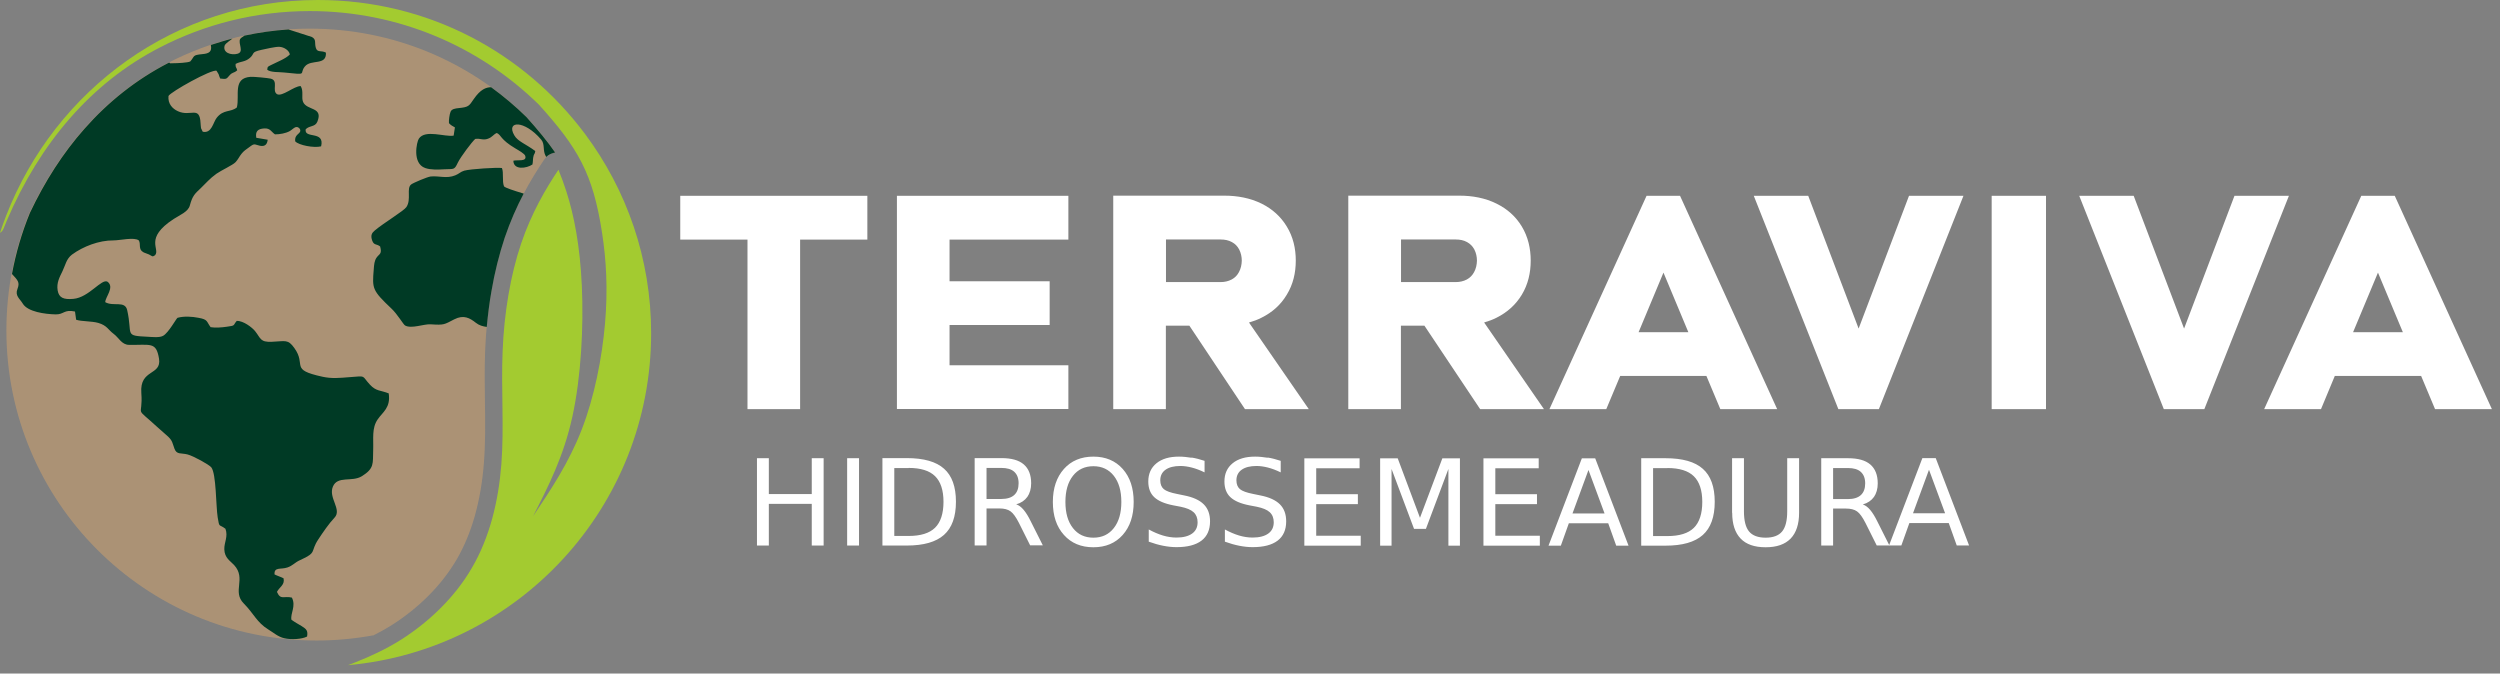
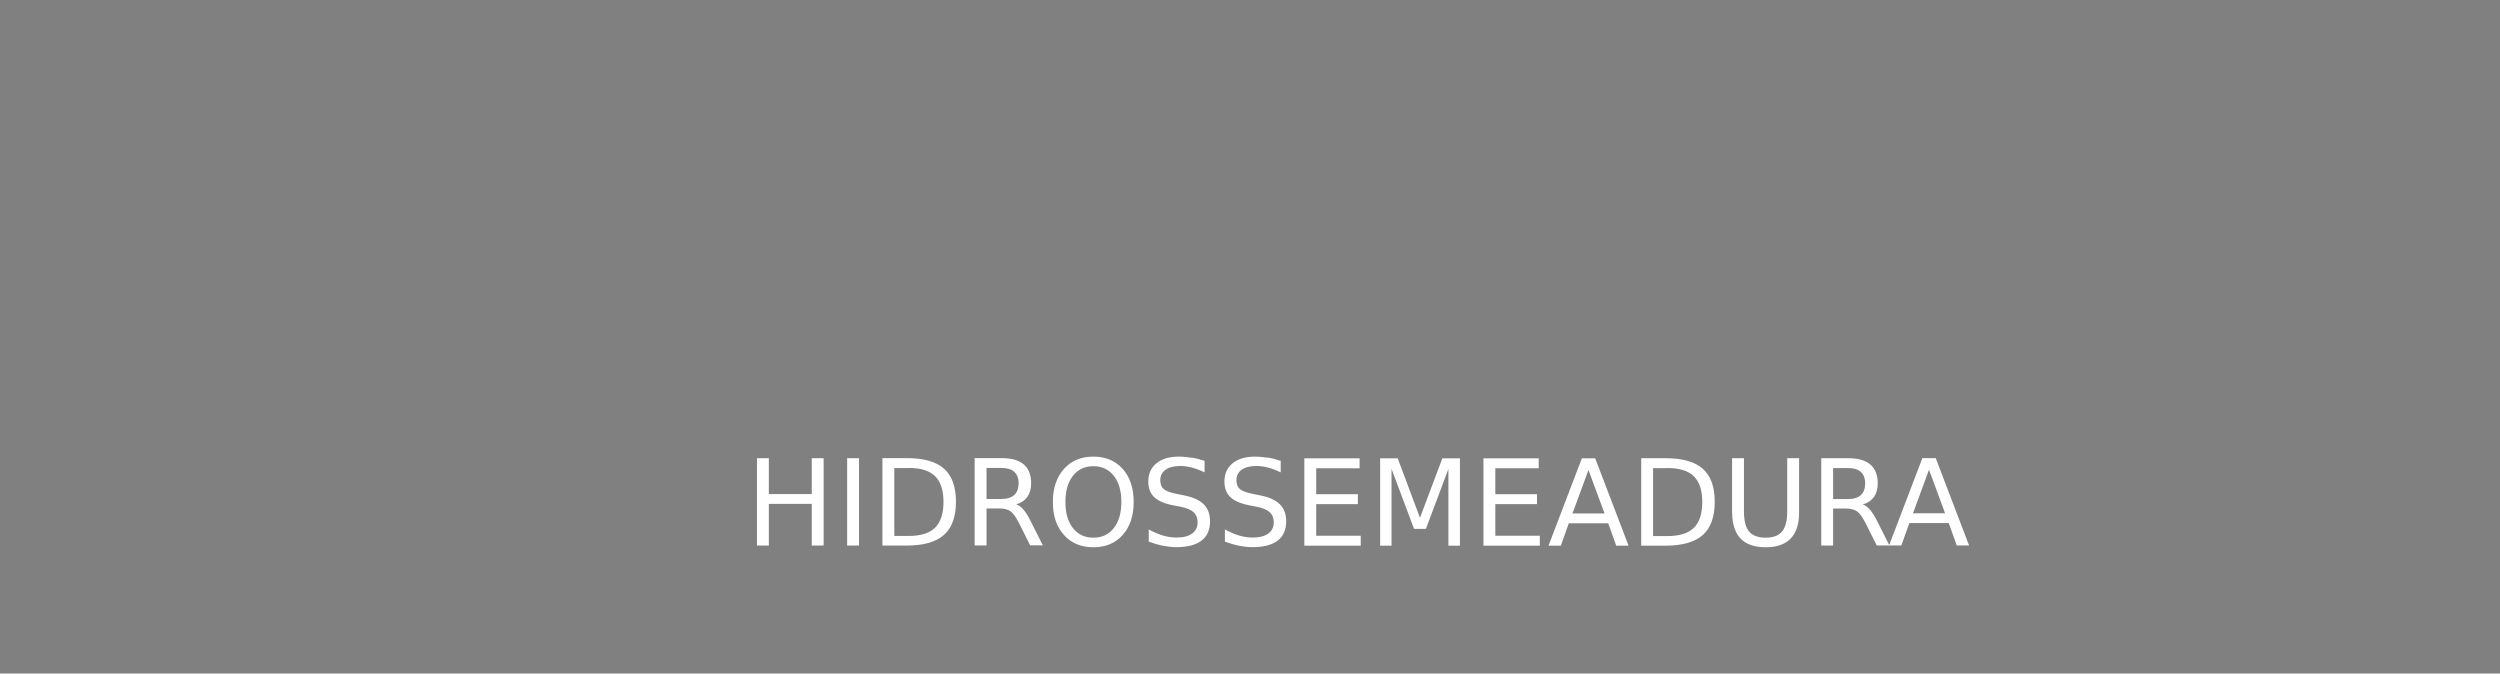
<svg xmlns="http://www.w3.org/2000/svg" width="219" height="59" viewBox="0 0 219 59" fill="none">
  <rect x="0" y="0" width="219" height="59" fill="#808080" stroke="none" />
  <g clip-path="url(#clip0_1_3)">
    <path d="M66.31 47.79H67.35V44.14H71.11V47.79H72.15V40.14H71.11V43.28H67.35V40.14H66.31V47.79ZM74.21 47.79H75.25V40.14H74.21V47.79ZM79.59 40.99C80.65 40.99 81.42 41.23 81.91 41.71C82.4 42.19 82.65 42.94 82.65 43.96C82.65 44.98 82.4 45.75 81.91 46.23C81.42 46.71 80.65 46.95 79.59 46.95H78.34V41H79.59V40.99ZM77.3 47.79H79.43C80.91 47.79 81.99 47.48 82.69 46.86C83.39 46.24 83.74 45.27 83.74 43.95C83.74 42.63 83.39 41.67 82.7 41.06C82.01 40.44 80.92 40.13 79.43 40.13H77.3V47.78V47.79ZM89.99 43.54C90.21 43.22 90.33 42.82 90.33 42.34C90.33 41.6 90.11 41.05 89.68 40.68C89.25 40.31 88.6 40.13 87.72 40.13H85.38V47.78H86.42V44.54H87.55C87.96 44.54 88.28 44.62 88.52 44.79C88.76 44.96 89 45.3 89.26 45.81L90.24 47.77H91.35L90.3 45.68C90.09 45.25 89.88 44.91 89.67 44.66C89.46 44.41 89.24 44.25 89.02 44.18C89.45 44.06 89.77 43.84 90 43.52L89.99 43.54ZM87.72 40.99C88.22 40.99 88.6 41.1 88.85 41.33C89.1 41.56 89.23 41.89 89.23 42.34C89.23 42.79 89.1 43.13 88.85 43.36C88.6 43.59 88.22 43.71 87.72 43.71H86.42V40.99H87.72ZM97.57 41.68C98.01 42.24 98.23 43 98.23 43.97C98.23 44.94 98.01 45.7 97.57 46.26C97.13 46.82 96.54 47.1 95.78 47.1C95.02 47.1 94.43 46.82 93.99 46.26C93.55 45.7 93.33 44.94 93.33 43.97C93.33 43 93.55 42.24 93.99 41.68C94.43 41.12 95.03 40.84 95.78 40.84C96.53 40.84 97.13 41.12 97.57 41.68ZM93.2 41.08C92.56 41.8 92.23 42.76 92.23 43.97C92.23 45.18 92.55 46.14 93.2 46.86C93.84 47.58 94.7 47.94 95.78 47.94C96.86 47.94 97.71 47.58 98.35 46.86C98.99 46.14 99.31 45.18 99.31 43.97C99.31 42.76 98.99 41.8 98.35 41.08C97.71 40.36 96.85 40 95.78 40C94.71 40 93.84 40.36 93.2 41.08ZM104.38 40.1C104.01 40.04 103.64 40 103.28 40C102.44 40 101.79 40.19 101.31 40.58C100.83 40.97 100.59 41.5 100.59 42.18C100.59 42.76 100.76 43.22 101.11 43.55C101.46 43.88 102.01 44.12 102.79 44.27L103.42 44.39C103.95 44.5 104.32 44.65 104.56 44.87C104.79 45.08 104.91 45.38 104.91 45.75C104.91 46.18 104.75 46.51 104.43 46.74C104.11 46.97 103.65 47.09 103.06 47.09C102.67 47.09 102.27 47.03 101.87 46.91C101.47 46.79 101.05 46.61 100.63 46.38V47.45C101.07 47.61 101.49 47.73 101.9 47.81C102.31 47.89 102.69 47.93 103.06 47.93C104.02 47.93 104.75 47.74 105.25 47.36C105.75 46.98 106 46.41 106 45.67C106 45.05 105.82 44.55 105.45 44.18C105.08 43.81 104.51 43.55 103.74 43.4L103.11 43.27C102.54 43.16 102.16 43.02 101.95 42.85C101.75 42.68 101.64 42.42 101.64 42.08C101.64 41.68 101.79 41.37 102.1 41.15C102.41 40.93 102.84 40.82 103.4 40.82C103.72 40.82 104.06 40.87 104.41 40.96C104.76 41.05 105.13 41.19 105.52 41.38V40.37C105.13 40.24 104.75 40.14 104.38 40.08V40.1ZM111.05 40.1C110.68 40.04 110.31 40 109.95 40C109.11 40 108.46 40.19 107.98 40.58C107.5 40.97 107.26 41.5 107.26 42.18C107.26 42.76 107.43 43.22 107.78 43.55C108.13 43.88 108.68 44.12 109.46 44.27L110.09 44.39C110.62 44.5 110.99 44.65 111.23 44.87C111.46 45.08 111.58 45.38 111.58 45.75C111.58 46.18 111.42 46.51 111.1 46.74C110.78 46.97 110.32 47.09 109.73 47.09C109.34 47.09 108.94 47.03 108.54 46.91C108.14 46.79 107.72 46.61 107.3 46.38V47.45C107.74 47.61 108.16 47.73 108.57 47.81C108.98 47.89 109.36 47.93 109.73 47.93C110.69 47.93 111.42 47.74 111.92 47.36C112.42 46.98 112.67 46.41 112.67 45.67C112.67 45.05 112.49 44.55 112.12 44.18C111.75 43.81 111.18 43.55 110.41 43.4L109.78 43.27C109.21 43.16 108.83 43.02 108.62 42.85C108.42 42.68 108.31 42.42 108.31 42.08C108.31 41.68 108.46 41.37 108.77 41.15C109.08 40.93 109.51 40.82 110.07 40.82C110.39 40.82 110.73 40.87 111.08 40.96C111.43 41.05 111.8 41.19 112.19 41.38V40.37C111.8 40.24 111.42 40.14 111.05 40.08V40.1ZM114.27 47.8H119.2V46.93H115.3V44.16H118.95V43.29H115.3V41.02H119.1V40.15H114.26V47.8H114.27ZM120.9 47.8H121.9V41.08L123.87 46.33H124.91L126.88 41.08V47.8H127.89V40.15H126.35L124.39 45.36L122.44 40.15H120.9V47.8ZM129.96 47.8H134.89V46.93H130.99V44.16H134.64V43.29H130.99V41.02H134.79V40.15H129.95V47.8H129.96ZM140.56 44.98H137.75L139.15 41.17L140.56 44.98ZM135.64 47.8H136.73L137.43 45.84H140.88L141.58 47.8H142.66L139.74 40.15H138.57L135.65 47.8H135.64ZM146.06 41C147.12 41 147.89 41.24 148.38 41.72C148.87 42.2 149.12 42.95 149.12 43.97C149.12 44.99 148.87 45.76 148.38 46.24C147.89 46.72 147.12 46.96 146.06 46.96H144.81V41.01H146.06V41ZM143.77 47.8H145.9C147.38 47.8 148.46 47.49 149.16 46.87C149.86 46.25 150.21 45.28 150.21 43.96C150.21 42.64 149.86 41.68 149.17 41.07C148.48 40.45 147.39 40.14 145.9 40.14H143.77V47.79V47.8ZM151.74 44.92C151.74 45.92 151.99 46.67 152.48 47.18C152.97 47.69 153.7 47.94 154.67 47.94C155.64 47.94 156.36 47.69 156.86 47.18C157.35 46.67 157.6 45.92 157.6 44.92V40.14H156.56V44.79C156.56 45.61 156.41 46.2 156.11 46.56C155.81 46.92 155.33 47.1 154.67 47.1C154.01 47.1 153.52 46.92 153.22 46.56C152.92 46.2 152.77 45.61 152.77 44.79V40.14H151.73V44.92H151.74ZM164.15 43.55C164.37 43.23 164.49 42.83 164.49 42.35C164.49 41.61 164.27 41.06 163.84 40.69C163.41 40.32 162.76 40.14 161.88 40.14H159.54V47.79H160.58V44.55H161.71C162.12 44.55 162.44 44.63 162.68 44.8C162.92 44.97 163.16 45.31 163.42 45.82L164.4 47.78H165.51L164.46 45.69C164.25 45.26 164.04 44.92 163.83 44.67C163.62 44.42 163.4 44.26 163.18 44.19C163.61 44.07 163.93 43.85 164.16 43.53L164.15 43.55ZM161.88 41C162.38 41 162.76 41.11 163.01 41.34C163.26 41.57 163.39 41.9 163.39 42.35C163.39 42.8 163.26 43.14 163.01 43.37C162.76 43.6 162.38 43.72 161.88 43.72H160.58V41H161.88Z" fill="white" />
    <path d="M170.39 44.96H167.58L168.98 41.15L170.39 44.96ZM165.47 47.78H166.56L167.26 45.82H170.71L171.41 47.78H172.49L169.57 40.13H168.4L165.48 47.78H165.47Z" fill="white" />
-     <path fill-rule="evenodd" clip-rule="evenodd" d="M32.67 55.66C31.07 55.95 29.42 56.11 27.73 56.11C12.73 56.11 0.56 43.95 0.56 28.95C0.56 25.3 1.28 21.83 2.58 18.65C3.89 15.88 5.48 13.41 7.36 11.28C9.45 8.92 11.88 6.98 14.68 5.53C16.57 4.55 18.6 3.78 20.72 3.27C22.76 2.77 24.91 2.51 27.14 2.51C30.78 2.51 34.24 3.22 37.4 4.51C40.68 5.85 43.64 7.81 46.13 10.26C47.16 11.4 47.98 12.38 48.64 13.36C48.53 13.38 48.43 13.41 48.33 13.45C48.04 13.57 47.81 13.77 47.65 14.01C47.08 14.86 46.46 15.85 45.86 16.99C45.26 18.13 44.69 19.41 44.2 20.85C43.71 22.29 43.32 23.88 43.04 25.53C42.75 27.18 42.57 28.93 42.5 30.69C42.44 32.18 42.46 33.68 42.48 35.18C42.51 36.97 42.53 38.75 42.39 40.55C42.27 42.14 42.01 43.71 41.59 45.21C41.21 46.55 40.69 47.83 40.01 49C39.33 50.16 38.5 51.21 37.58 52.14C36.54 53.19 35.41 54.07 34.27 54.79C33.75 55.11 33.22 55.41 32.67 55.68V55.66Z" fill="#AB9275" />
-     <path fill-rule="evenodd" clip-rule="evenodd" d="M11.27 30.21C13.2 30.24 13.68 29.91 13.93 31.42C14.17 32.93 12.22 32.3 12.38 34.42C12.55 36.72 11.65 35.45 13.86 37.48C14.17 37.77 14.47 38 14.74 38.26C15.11 38.62 15.1 38.8 15.28 39.3C15.48 39.85 15.85 39.66 16.43 39.81C16.96 39.95 18.33 40.71 18.51 40.94C18.95 41.5 18.91 44.35 19.07 45.33C19.23 46.28 19.16 45.87 19.75 46.32C20 47.01 19.63 47.51 19.65 48.12C19.67 48.88 20.18 49.14 20.51 49.5C21.6 50.69 20.31 51.81 21.35 52.86C22.22 53.73 22.49 54.52 23.5 55.14C23.95 55.41 24.36 55.79 24.91 55.91C25.5 56.05 26.44 56 26.9 55.76C26.99 55.24 26.84 55.11 26.43 54.85C26.14 54.67 25.86 54.53 25.53 54.29C25.42 53.73 25.95 53.11 25.57 52.35C24.87 52.18 24.59 52.6 24.26 51.85C24.48 51.42 24.97 51.24 24.84 50.66C24.62 50.54 24.28 50.44 24.05 50.32C24 49.64 24.59 49.91 25.18 49.71C25.65 49.55 25.82 49.27 26.3 49.06C27.83 48.37 27.14 48.36 27.89 47.24C28.27 46.66 28.83 45.84 29.3 45.35C29.98 44.64 28.75 43.62 29.16 42.63C29.57 41.65 30.83 42.25 31.69 41.72C32.81 41.03 32.65 40.6 32.69 39.47C32.73 38.4 32.55 37.51 33.09 36.73C33.53 36.09 34.24 35.71 34.05 34.46C33.32 34.17 32.96 34.29 32.41 33.7C31.63 32.86 32.14 32.93 30.61 33.04C29.73 33.11 29.06 33.18 28.24 33C25.32 32.36 26.89 32.02 25.78 30.48C25.22 29.7 25.01 29.89 23.82 29.94C22.78 29.99 22.85 29.64 22.34 29C22.09 28.69 21.32 28.09 20.74 28.11C20.39 28.5 20.67 28.52 19.88 28.62C19.41 28.69 18.86 28.73 18.45 28.66C18.07 28.15 18.23 27.99 17.39 27.84C16.83 27.73 16.13 27.68 15.55 27.84C15.43 27.92 14.78 29.13 14.3 29.41C13.98 29.6 13.35 29.52 12.94 29.5C10.83 29.4 11.64 29.36 11.14 27.16C10.94 26.31 9.93 26.88 9.22 26.47C9.22 26.02 10.06 25.16 9.42 24.68C8.9 24.37 7.8 26.06 6.43 26.18C5.56 26.26 5.16 26.08 5.05 25.44C4.94 24.77 5.22 24.28 5.48 23.74C5.74 23.2 5.81 22.68 6.31 22.3C7.28 21.59 8.67 21.05 9.93 21.06C10.53 21.06 11.75 20.75 12.16 21.06C12.36 21.39 12.09 21.83 12.55 22.09C12.67 22.16 12.87 22.21 13.05 22.29C13.34 22.43 13.33 22.54 13.58 22.36C14.07 21.81 12.59 20.89 15.22 19.18C15.74 18.84 16.49 18.55 16.63 18C16.87 17.11 17.08 16.97 17.61 16.46C18.04 16.05 18.37 15.64 18.96 15.22C19.37 14.93 20.39 14.46 20.62 14.22C20.84 14 20.97 13.7 21.15 13.48C21.36 13.21 21.54 13.11 21.85 12.88C22.32 12.52 22.27 12.66 22.78 12.77C23.24 12.86 23.41 12.61 23.45 12.24L22.45 12.07C22.36 11.53 22.56 11.28 23.16 11.25C23.68 11.22 23.77 11.56 24.09 11.77C24.52 11.77 25.02 11.68 25.37 11.49C25.72 11.29 25.94 10.9 26.27 11.29C26.47 11.76 25.78 11.66 25.86 12.38C26.16 12.72 27.5 12.98 28.13 12.82C28.47 11.4 26.62 12.2 26.78 11.32C27.14 10.97 27.6 11.14 27.8 10.66C28.34 9.34 26.88 9.7 26.55 8.93C26.38 8.52 26.62 8 26.34 7.54C25.75 7.54 24.73 8.49 24.27 8.25C23.79 7.95 24.43 7.07 23.72 6.89C23.47 6.83 22.21 6.71 21.95 6.73C20.36 6.84 21.01 8.36 20.75 9.41C20.2 9.86 19.59 9.56 18.99 10.31C18.66 10.72 18.56 11.71 17.76 11.54L17.61 11.23C17.59 11.12 17.58 10.91 17.57 10.79C17.49 9.22 16.7 10.26 15.58 9.74C15.12 9.53 14.69 9.1 14.76 8.41C14.91 8.07 18.55 6.03 18.97 6.2L19.15 6.5C19.22 6.69 19.21 6.72 19.29 6.88C19.85 6.95 19.83 6.92 20.09 6.62C20.39 6.28 20.44 6.45 20.78 6.16C20.72 5.87 20.61 5.95 20.64 5.6C21.09 5.36 21.46 5.44 21.88 5.08C22.35 4.68 21.94 4.58 22.89 4.37C23.26 4.29 24.11 4.09 24.46 4.1C24.91 4.12 25.34 4.44 25.39 4.77C25.04 5.14 24.29 5.42 23.8 5.67C23.46 5.85 23.44 5.8 23.41 6.11C23.72 6.36 24.47 6.3 24.88 6.35C27.07 6.58 26.16 6.49 26.71 5.82C27.25 5.16 28.62 5.78 28.55 4.61C28.15 4.39 27.8 4.63 27.67 4.2C27.53 3.75 27.74 3.47 27.32 3.24L25.36 2.61C25.36 2.61 25.3 2.59 25.27 2.58C23.95 2.67 22.67 2.85 21.42 3.12C21.21 3.24 21.08 3.35 21.04 3.41C20.83 3.83 21.42 4.54 20.8 4.71C20.27 4.86 19.46 4.63 19.69 3.96C19.84 3.73 20.14 3.57 20.36 3.38C19.72 3.54 19.09 3.74 18.47 3.94C18.59 4.53 18.31 4.69 17.74 4.74C16.82 4.83 17.09 4.9 16.67 5.38C16.47 5.5 15.48 5.54 15.17 5.54C14.85 5.54 14.94 5.58 14.83 5.48L14.72 5.53C11.92 6.98 9.48 8.92 7.4 11.28C5.52 13.4 3.93 15.88 2.62 18.65C1.92 20.36 1.39 22.15 1.05 24C1.58 24.57 1.75 24.74 1.53 25.31C1.29 25.91 1.74 26.17 1.99 26.59C2.42 27.32 3.95 27.52 4.87 27.54C5.61 27.56 5.6 27.08 6.57 27.29L6.67 28.01C7.16 28.17 8.03 28.12 8.62 28.29C9.39 28.52 9.47 28.89 9.96 29.25C10.39 29.56 10.66 30.21 11.31 30.21H11.27ZM43.04 7.64C42.56 7.64 42.08 7.84 41.5 8.68C41.08 9.3 41.05 9.38 40.18 9.47C39.89 9.5 39.57 9.54 39.47 9.79C39.38 9.99 39.3 10.58 39.33 10.79C39.51 10.99 39.66 11.05 39.85 11.16L39.74 11.88C38.98 12.02 37.24 11.31 36.69 12.15C36.5 12.43 36.09 14.32 37.25 14.72C37.73 14.89 38.38 14.86 38.92 14.83C39.76 14.78 39.79 14.93 40.11 14.24C40.36 13.73 41.33 12.44 41.63 12.17C42.12 12.1 42.29 12.32 42.75 12.15C43.14 12.01 43.22 11.77 43.52 11.65C43.94 11.84 43.78 12.19 45.16 13.01C45.43 13.17 45.95 13.46 46.01 13.65C46.19 14.2 45.3 13.98 44.97 14.08C44.99 14.93 46.14 14.75 46.64 14.41C46.7 14.15 46.67 14.02 46.71 13.79C46.77 13.41 46.85 13.56 46.89 13.23C46.06 12.61 45.35 12.39 45.05 11.85C44.31 10.57 45.92 10.49 47.4 12.22C47.76 12.63 47.52 13.19 47.81 13.68C47.82 13.7 47.84 13.73 47.85 13.75C47.98 13.62 48.14 13.52 48.32 13.45C48.42 13.41 48.53 13.38 48.63 13.36C47.96 12.39 47.14 11.4 46.12 10.26C45.15 9.31 44.12 8.44 43.02 7.64H43.04ZM45.88 16.96C45.04 16.71 44.22 16.44 44.15 16.32C43.97 15.87 44.14 15.14 43.97 14.72C43.64 14.65 41.2 14.8 40.67 14.95C40.33 15.05 40.23 15.22 39.88 15.36C39.11 15.67 38.5 15.39 37.73 15.46C37.44 15.49 36.22 16.01 36.03 16.15C35.57 16.48 36.06 17.45 35.6 18.14C35.37 18.48 33.64 19.51 32.83 20.19C32.57 20.41 32.44 20.62 32.61 21.09C32.77 21.51 32.98 21.34 33.3 21.59C33.48 22.26 33.24 22.22 33 22.55C32.79 22.84 32.77 23.19 32.74 23.6C32.6 25.29 32.6 25.43 34.31 27.05C34.8 27.51 35.34 28.43 35.48 28.51C36.03 28.83 37.13 28.37 37.72 28.41C38.94 28.49 38.9 28.43 39.8 27.97C40.62 27.55 41.16 27.86 41.69 28.28C41.98 28.51 42.3 28.59 42.64 28.64C42.74 27.57 42.87 26.52 43.05 25.51C43.33 23.86 43.73 22.28 44.21 20.83C44.7 19.39 45.27 18.11 45.87 16.97V16.95L45.88 16.96Z" fill="#003A25" />
-     <path fill-rule="evenodd" clip-rule="evenodd" d="M53 28.34C52.74 31.33 52.08 34.74 50.96 37.63C49.84 40.52 48.27 42.88 46.69 45.23C48.03 42.62 49.37 40 50.14 36.5C50.91 32.99 51.13 28.59 50.97 25.06C50.81 21.53 50.29 18.87 49.61 16.76C49.39 16.08 49.16 15.46 48.92 14.87C47.82 16.51 46.56 18.65 45.65 21.34C44.72 24.09 44.16 27.42 44.03 30.75C43.89 34.08 44.17 37.4 43.92 40.66C43.67 43.91 42.89 47.1 41.33 49.76C39.78 52.43 37.44 54.58 35.08 56.07C33.76 56.89 32.43 57.51 31.1 58.03C30.89 58.12 30.68 58.2 30.47 58.27C45.36 56.94 57.04 44.43 57.04 29.19C57.04 22.65 54.89 16.62 51.26 11.75C45.94 4.62 37.52 0 27.84 0C15.37 0 4.84 7.85 0.54 18.89C0.35 19.38 0.17 19.88 0 20.39C0.27 20.27 0.32 19.98 0.6 19.32C3.5 12.54 7.96 7.28 13.98 4.17C17.92 2.13 22.39 0.97 27.14 0.97C34.95 0.97 42.04 4.1 47.21 9.17C50.62 12.95 51.94 15.18 52.74 20.39C53.11 22.78 53.26 25.35 53 28.34Z" fill="#A3CB30" />
-     <path fill-rule="evenodd" clip-rule="evenodd" d="M70.09 20.99V35.84H65.48V20.99H59.59V17.15H75.98V20.99H70.09ZM83.18 20.99V24.64H91.95V28.47H83.18V32H93.59V35.83H78.57V17.15H93.59V20.99H83.18ZM109.41 28.25L114.65 35.84H109.06L104.19 28.53H102.13V35.84H97.52V17.14H107.26C108.39 17.14 109.5 17.34 110.52 17.84C111.44 18.3 112.19 18.96 112.72 19.84C113.28 20.75 113.51 21.77 113.51 22.83C113.51 23.89 113.28 24.91 112.72 25.82C112.19 26.71 111.44 27.37 110.51 27.83C110.16 28.01 109.8 28.14 109.42 28.25H109.41ZM130.01 28.25L135.25 35.84H129.66L124.78 28.53H122.72V35.84H118.11V17.14H127.85C128.98 17.14 130.09 17.34 131.1 17.84C132.03 18.3 132.78 18.96 133.31 19.84C133.86 20.75 134.09 21.77 134.09 22.83C134.09 23.89 133.86 24.91 133.31 25.82C132.77 26.71 132.02 27.37 131.1 27.83C130.75 28.01 130.38 28.14 130.01 28.25ZM149.49 32.93H141.93L140.71 35.84H135.73L144.24 17.15H147.17L155.68 35.84H150.7L149.48 32.93H149.49ZM162.82 28.77L167.23 17.15H172L164.59 35.84H161.04L153.63 17.15H158.4L162.81 28.77H162.82ZM179.23 35.84H174.47V17.15H179.23V35.84ZM191.33 28.77L195.74 17.15H200.51L193.1 35.84H189.55L182.14 17.15H186.91L191.32 28.77H191.33ZM212.09 32.93H204.53L203.32 35.84H198.34L206.85 17.15H209.78L218.29 35.84H213.31L212.09 32.93ZM102.13 24.71H106.93C107.27 24.71 107.6 24.64 107.9 24.48C108.18 24.33 108.38 24.12 108.53 23.84C108.7 23.53 108.77 23.19 108.78 22.84C108.78 22.5 108.71 22.16 108.55 21.85C108.4 21.57 108.2 21.36 107.92 21.21C107.62 21.04 107.28 20.98 106.94 20.98H102.14V24.71H102.13ZM122.72 24.71H127.53C127.87 24.71 128.2 24.64 128.5 24.48C128.77 24.33 128.98 24.12 129.13 23.84C129.3 23.53 129.37 23.19 129.38 22.84C129.38 22.5 129.31 22.16 129.15 21.85C129 21.57 128.79 21.36 128.52 21.21C128.22 21.04 127.88 20.98 127.54 20.98H122.73V24.71H122.72ZM147.9 29.1L145.72 23.88L143.54 29.1H147.9ZM210.49 29.1L208.31 23.88L206.13 29.1H210.49Z" fill="white" />
  </g>
  <defs>
    <clipPath id="clip0_1_3">
      <rect width="218.29" height="58.27" fill="white" />
    </clipPath>
  </defs>
</svg>